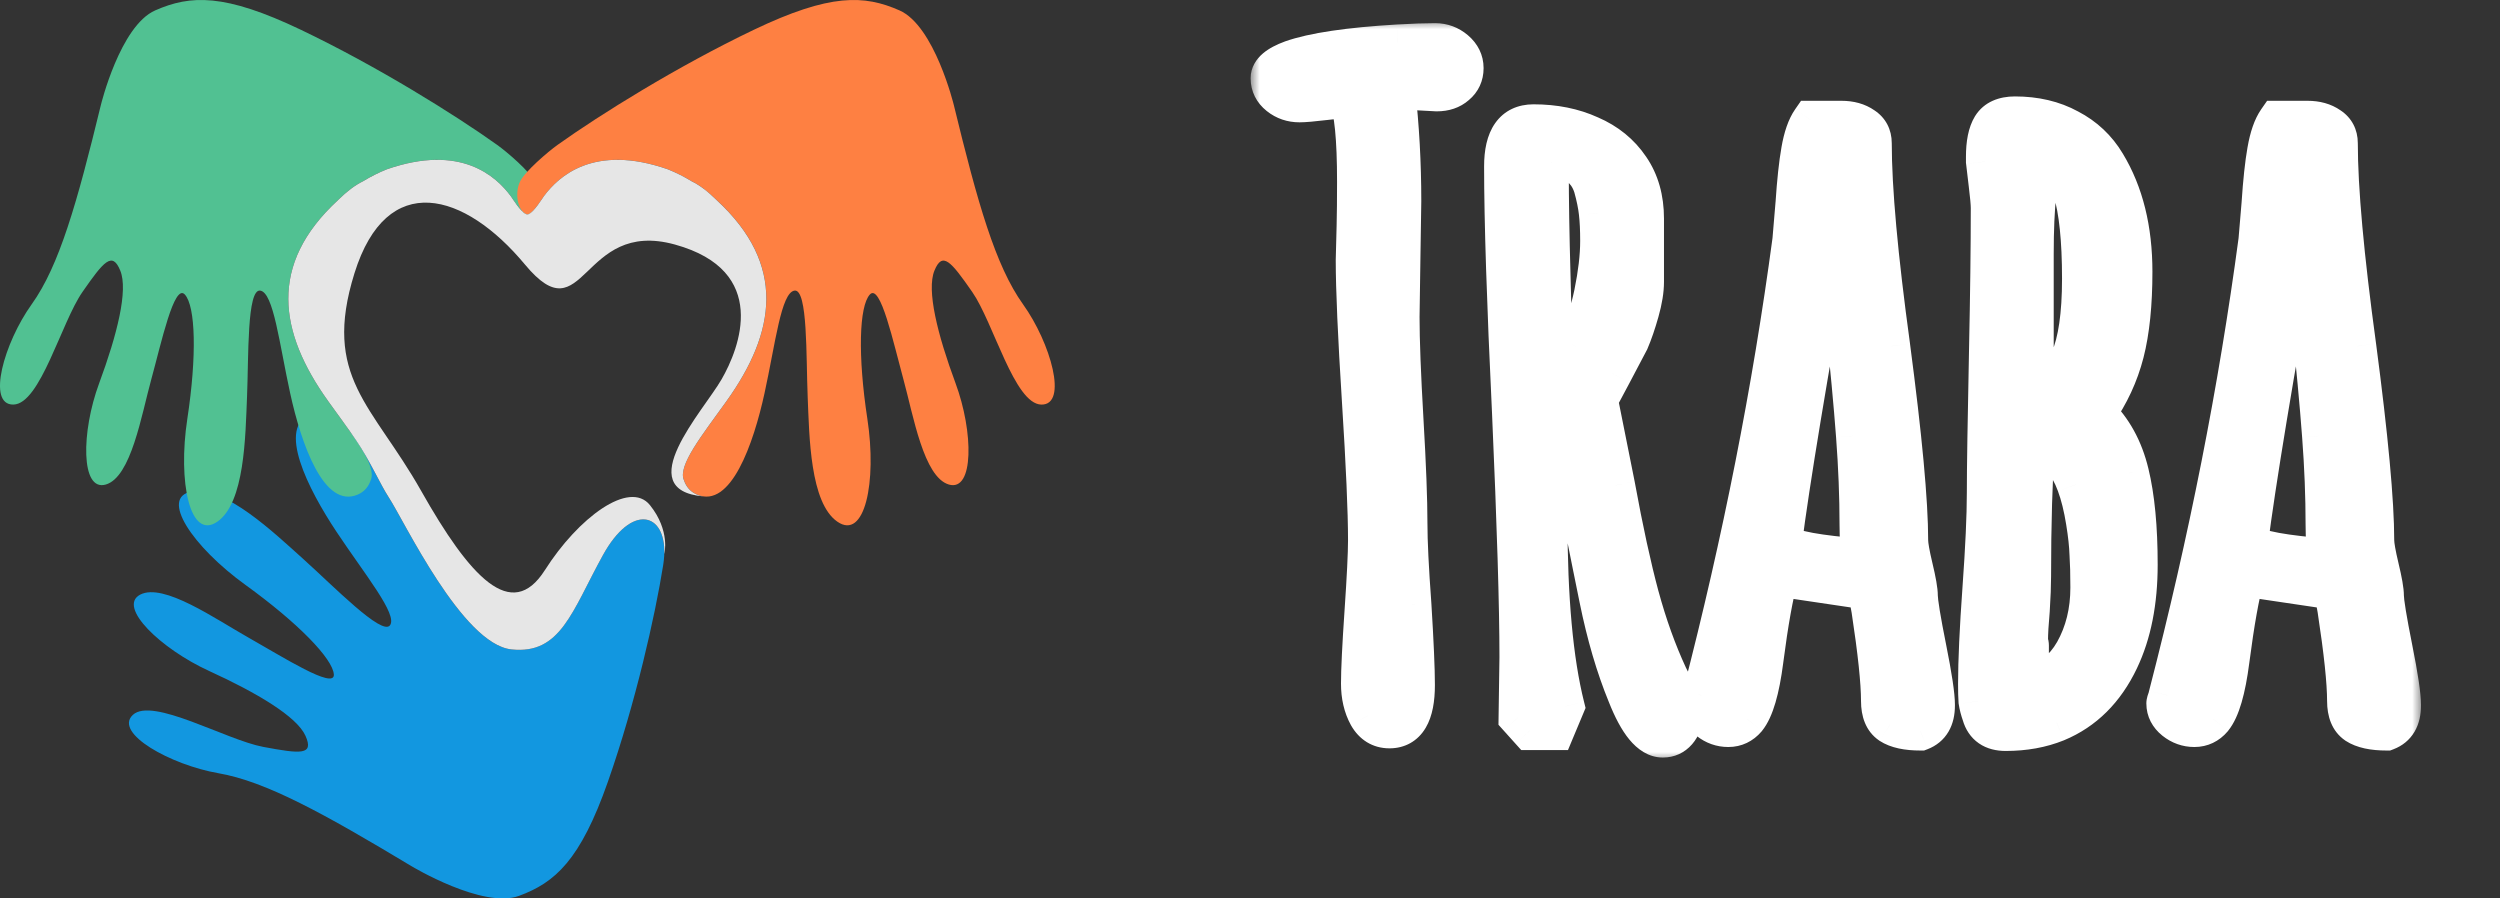
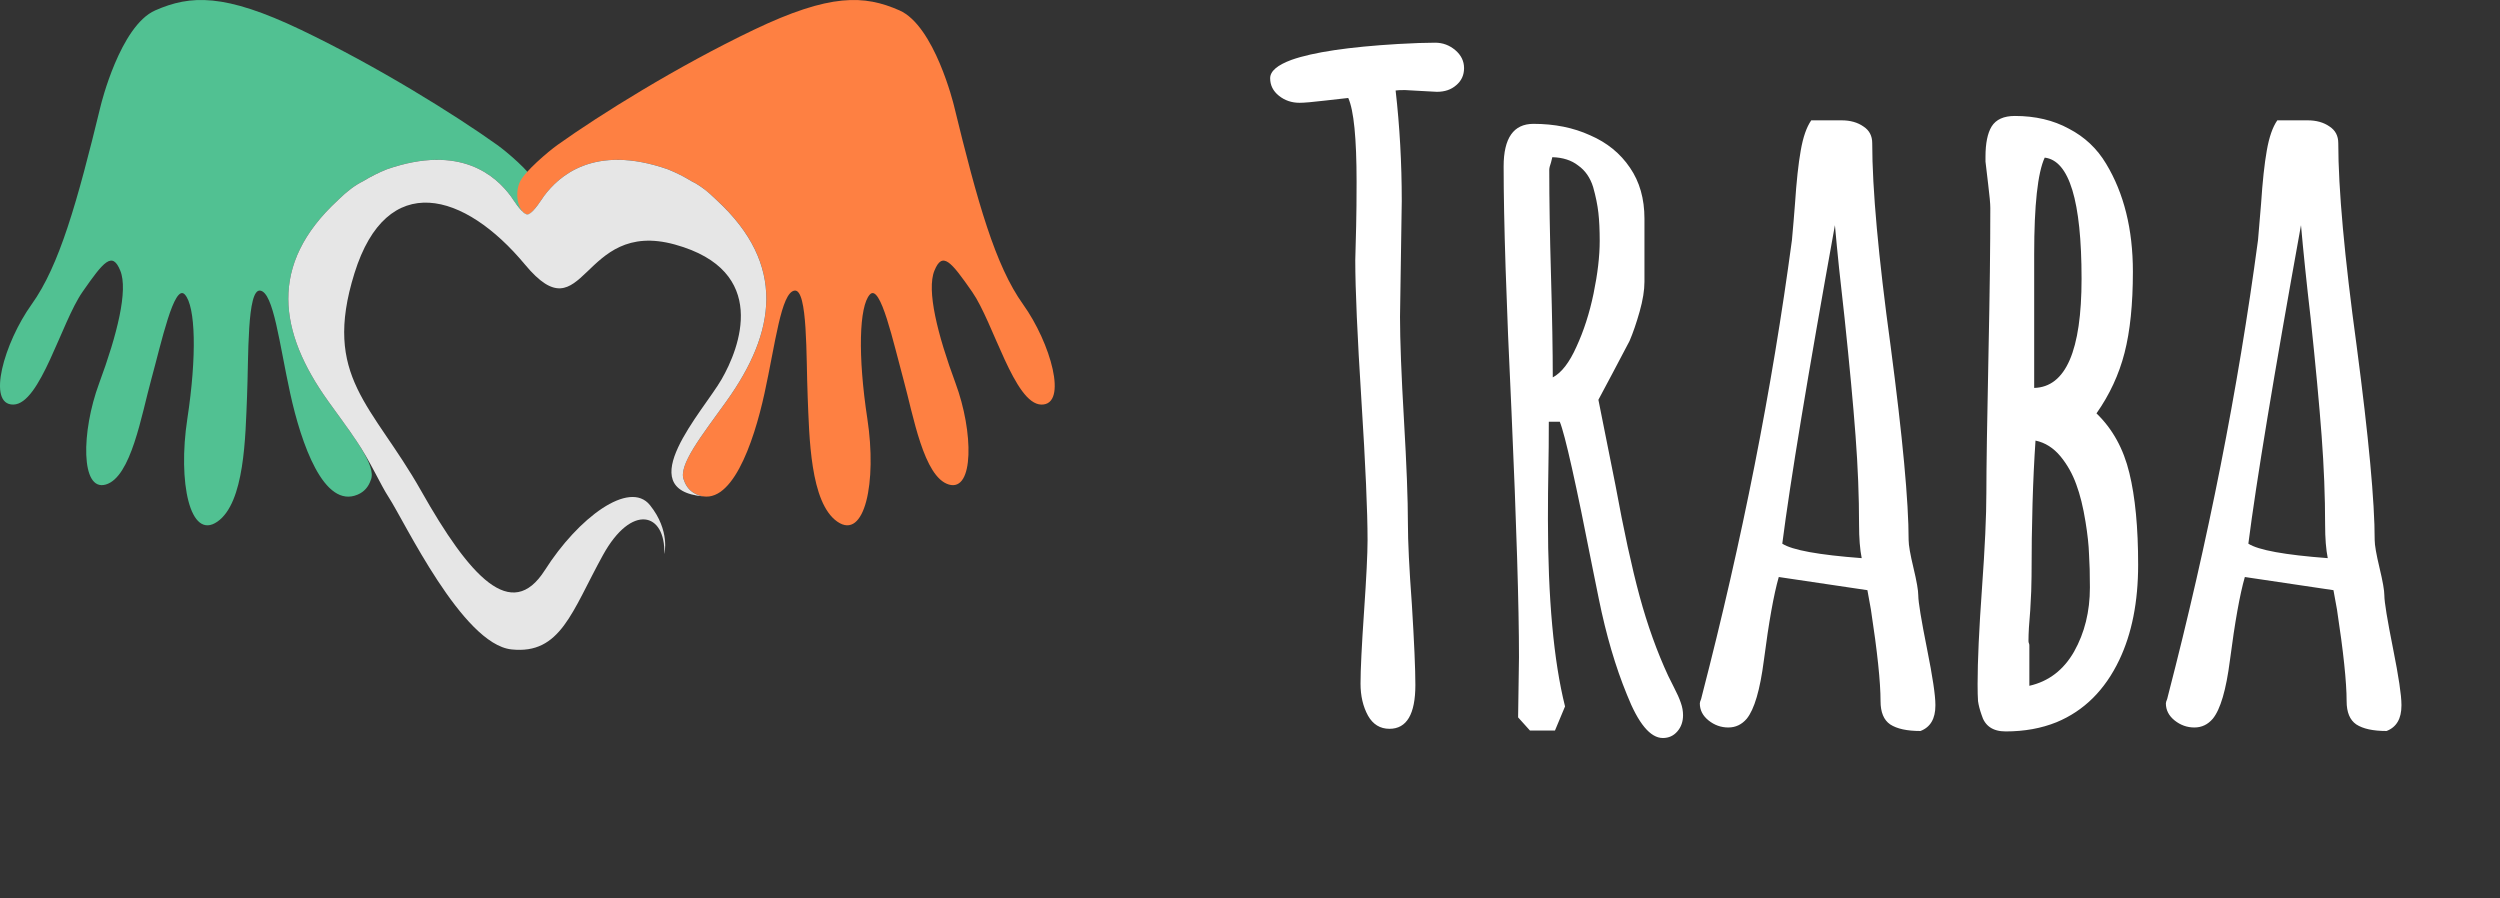
<svg xmlns="http://www.w3.org/2000/svg" width="128" height="46" viewBox="0 0 128 46" fill="none">
  <rect x="0" y="0" width="128" height="46" fill="#333333" stroke="none" />
  <g clip-path="url(#clip0_408_849)">
    <g clip-path="url(#clip1_408_849)">
-       <path fill-rule="evenodd" clip-rule="evenodd" d="M21.081 44.355C21.081 44.355 24.727 46.551 26.574 45.868C28.421 45.186 29.713 44.047 31.126 40.021C32.539 35.994 33.546 31.509 33.956 28.927C34.367 26.344 32.463 25.532 30.869 28.423C29.274 31.315 28.705 33.52 26.185 33.25C23.666 32.98 20.706 26.692 19.902 25.465C19.098 24.237 17.704 20.525 15.927 21.189C14.151 21.854 15.771 25.033 17.234 27.235C18.698 29.437 20.378 31.473 19.966 32.017C19.555 32.561 17.085 30.022 15.548 28.64C14.011 27.258 11.53 24.886 9.834 25.165C8.137 25.444 9.865 27.995 12.566 29.946C15.267 31.898 17.039 33.727 17.093 34.532C17.146 35.337 14.432 33.608 12.732 32.651C11.031 31.694 8.371 29.824 7.179 30.445C5.987 31.067 8.241 33.225 10.697 34.349C13.152 35.472 15.202 36.684 15.643 37.678C16.085 38.673 15.393 38.599 13.484 38.242C11.575 37.886 7.794 35.671 6.8 36.604C5.806 37.537 8.755 39.168 11.184 39.589C13.613 40.009 16.586 41.653 21.08 44.355" fill="#1297E0" />
      <path fill-rule="evenodd" clip-rule="evenodd" d="M5.162 5.387C5.162 5.387 6.147 1.321 7.949 0.531C9.75 -0.26 11.489 -0.346 15.409 1.527C19.328 3.401 23.294 5.877 25.456 7.42C25.948 7.771 27.143 8.789 27.381 9.311C27.633 9.831 27.538 10.735 27.059 10.966C26.801 11.09 26.263 10.193 26.149 10.039L26.14 10.028C25.409 9.05 23.611 7.341 19.807 8.668C19.384 8.837 18.977 9.042 18.59 9.279C18.184 9.477 17.772 9.787 17.316 10.236L17.304 10.248C13.72 13.551 14.28 17.014 16.8 20.536C18.04 22.269 19.312 23.842 18.982 24.585L18.98 24.59C18.867 24.917 18.66 25.173 18.32 25.321C16.581 26.075 15.421 22.711 14.859 20.144C14.297 17.578 14.008 14.981 13.323 14.879C12.639 14.778 12.733 18.277 12.648 20.313C12.564 22.35 12.53 25.738 11.128 26.71C9.726 27.682 9.097 24.687 9.591 21.445C10.085 18.203 10.012 15.687 9.466 15.082C8.92 14.476 8.255 17.57 7.747 19.419C7.238 21.268 6.714 24.425 5.42 24.807C4.126 25.19 4.155 22.11 5.077 19.622C5.998 17.135 6.569 14.865 6.159 13.858C5.75 12.851 5.314 13.379 4.223 14.947C3.132 16.516 2.065 20.688 0.686 20.714C-0.694 20.739 0.208 17.552 1.622 15.58C3.036 13.607 3.944 10.396 5.162 5.387Z" fill="#51C192" />
      <path fill-rule="evenodd" clip-rule="evenodd" d="M48.838 5.387C48.838 5.387 47.852 1.321 46.051 0.531C44.25 -0.26 42.511 -0.346 38.592 1.527C34.673 3.401 30.707 5.877 28.544 7.42C28.054 7.771 26.858 8.789 26.62 9.311C26.368 9.831 26.463 10.735 26.942 10.966C27.2 11.09 27.738 10.193 27.852 10.039L27.861 10.028C28.592 9.05 30.39 7.341 34.194 8.668C34.617 8.837 35.024 9.042 35.411 9.279C35.817 9.477 36.229 9.787 36.686 10.236C36.689 10.24 36.693 10.244 36.697 10.248C40.281 13.55 39.72 17.013 37.201 20.534C35.961 22.268 34.688 23.841 35.018 24.584L35.021 24.589C35.133 24.916 35.341 25.172 35.681 25.319C37.418 26.075 38.579 22.711 39.141 20.144C39.703 17.578 39.992 14.981 40.678 14.879C41.364 14.778 41.268 18.277 41.353 20.313C41.438 22.35 41.471 25.738 42.873 26.71C44.276 27.682 44.904 24.687 44.409 21.445C43.914 18.203 43.988 15.687 44.534 15.082C45.081 14.476 45.746 17.57 46.254 19.419C46.763 21.268 47.287 24.425 48.581 24.808C49.875 25.19 49.846 22.11 48.924 19.622C48.003 17.135 47.432 14.865 47.842 13.858C48.251 12.851 48.687 13.379 49.778 14.948C50.869 16.516 51.937 20.689 53.316 20.715C54.696 20.74 53.794 17.553 52.38 15.581C50.967 13.608 50.056 10.396 48.838 5.387Z" fill="#FE8042" />
      <path fill-rule="evenodd" clip-rule="evenodd" d="M27.896 29.193C26.189 31.881 24.056 29.545 21.561 25.129C19.066 20.713 16.488 19.317 18.148 13.992C19.807 8.668 23.793 9.832 26.878 13.544C29.962 17.256 29.701 11.176 34.559 12.521C39.416 13.865 37.874 17.817 36.938 19.433C36.003 21.049 32.269 25.08 36.007 25.416C35.894 25.399 35.783 25.367 35.679 25.32C35.339 25.173 35.131 24.917 35.019 24.59L35.017 24.585C34.687 23.842 35.959 22.269 37.199 20.535C39.718 17.014 40.279 13.551 36.695 10.249C36.691 10.245 36.688 10.241 36.684 10.237C36.227 9.787 35.814 9.477 35.409 9.28C35.022 9.043 34.615 8.838 34.193 8.669C30.389 7.342 28.591 9.05 27.859 10.029L27.85 10.04C27.754 10.171 27.355 10.831 27.077 10.957C27.071 10.961 27.065 10.964 27.059 10.967C27.04 10.974 27.02 10.978 27 10.978C26.979 10.978 26.959 10.974 26.94 10.967C26.934 10.964 26.928 10.961 26.922 10.957C26.645 10.832 26.246 10.171 26.149 10.04L26.14 10.029C25.409 9.051 23.611 7.342 19.807 8.669C19.384 8.838 18.977 9.043 18.59 9.28C18.184 9.478 17.772 9.788 17.315 10.237L17.304 10.249C13.72 13.551 14.28 17.014 16.8 20.535C17.312 21.252 17.831 21.942 18.239 22.556C18.929 23.565 19.492 24.838 19.904 25.464C20.707 26.692 23.667 32.98 26.187 33.25C28.706 33.52 29.276 31.314 30.87 28.423C32.343 25.753 34.078 26.241 34.013 28.364C34.013 28.364 34.33 27.178 33.28 25.865C32.229 24.552 29.604 26.505 27.897 29.193" fill="#E6E6E6" />
    </g>
    <mask id="path-5-outside-1_408_849" maskUnits="userSpaceOnUse" x="64" y="1" width="60" height="38" fill="black">
      <rect fill="white" x="64" y="1" width="60" height="38" />
      <path d="M71.726 13.236L71.681 16.224C71.681 17.422 71.748 19.181 71.883 21.502C72.018 23.808 72.085 25.575 72.085 26.803C72.085 27.731 72.152 29.109 72.287 30.936C72.407 32.882 72.467 34.26 72.467 35.068C72.467 36.566 72.025 37.315 71.142 37.315C70.662 37.315 70.296 37.09 70.041 36.641C69.787 36.176 69.659 35.63 69.659 35.001C69.659 34.297 69.719 33.069 69.839 31.317C69.959 29.565 70.019 28.345 70.019 27.656C70.019 26.189 69.914 23.8 69.704 20.491C69.495 17.182 69.39 14.794 69.39 13.326L69.435 11.574C69.45 10.96 69.457 10.204 69.457 9.306C69.457 7.075 69.315 5.645 69.03 5.016L67.84 5.15C67.211 5.225 66.777 5.263 66.537 5.263C66.133 5.263 65.781 5.143 65.481 4.903C65.182 4.664 65.032 4.364 65.032 4.005C65.032 3.646 65.399 3.331 66.133 3.062C67.241 2.672 69.053 2.403 71.568 2.253C72.362 2.208 72.998 2.186 73.478 2.186C73.867 2.186 74.211 2.313 74.511 2.567C74.81 2.822 74.96 3.129 74.96 3.488C74.96 3.848 74.825 4.14 74.556 4.364C74.301 4.589 73.972 4.701 73.567 4.701L72.736 4.656L71.928 4.611C71.688 4.611 71.531 4.619 71.456 4.634C71.666 6.476 71.77 8.362 71.77 10.294L71.726 13.236ZM85.88 37.449C85.686 37.674 85.439 37.786 85.139 37.786C84.495 37.786 83.881 37.045 83.297 35.562C82.713 34.14 82.234 32.508 81.86 30.666L81.546 29.116C80.692 24.759 80.13 22.251 79.861 21.592H79.299C79.299 22.49 79.292 23.306 79.277 24.04C79.262 24.774 79.254 25.62 79.254 26.578C79.254 30.636 79.546 33.833 80.13 36.169L79.614 37.404H78.334L77.727 36.73L77.772 33.653C77.772 31.063 77.645 26.878 77.39 21.098C77.121 15.482 76.986 11.29 76.986 8.52C76.986 7.067 77.495 6.341 78.513 6.341C79.591 6.341 80.557 6.535 81.411 6.925C82.279 7.299 82.96 7.853 83.455 8.587C83.949 9.306 84.196 10.174 84.196 11.192V14.427C84.196 14.861 84.114 15.37 83.949 15.954C83.784 16.538 83.612 17.04 83.432 17.459L82.556 19.121L81.838 20.469L82.713 24.849C83.133 27.14 83.544 29.034 83.949 30.531C84.353 32.014 84.84 33.369 85.409 34.597L85.701 35.181C85.865 35.495 85.985 35.765 86.06 35.989C86.135 36.199 86.172 36.408 86.172 36.618C86.172 36.948 86.075 37.225 85.88 37.449ZM81.59 15.033C81.8 14.015 81.905 13.117 81.905 12.338C81.905 11.769 81.882 11.29 81.838 10.9C81.793 10.496 81.703 10.054 81.568 9.575C81.418 9.096 81.164 8.729 80.804 8.475C80.46 8.205 80.018 8.063 79.479 8.048L79.412 8.317C79.352 8.482 79.322 8.609 79.322 8.699C79.322 10.227 79.352 12.038 79.412 14.135C79.472 16.246 79.502 17.976 79.502 19.323C79.951 19.084 80.355 18.56 80.715 17.751C81.089 16.942 81.381 16.037 81.59 15.033ZM96.284 35.899C96.284 34.926 96.12 33.361 95.79 31.205L95.611 30.217L91.073 29.543C90.819 30.426 90.564 31.849 90.31 33.81C90.115 35.323 89.823 36.319 89.434 36.798C89.179 37.097 88.865 37.247 88.49 37.247C88.116 37.247 87.779 37.127 87.48 36.888C87.18 36.648 87.031 36.356 87.031 36.012C87.031 35.967 87.053 35.892 87.098 35.787L87.143 35.607C89.194 27.686 90.729 19.915 91.747 12.293C91.807 11.634 91.86 11.013 91.904 10.429C91.979 9.291 92.077 8.385 92.197 7.711C92.316 7.022 92.496 6.506 92.736 6.161H94.285C94.735 6.161 95.109 6.266 95.408 6.476C95.708 6.67 95.858 6.955 95.858 7.329C95.858 9.665 96.172 13.132 96.801 17.729C97.415 22.385 97.722 25.695 97.722 27.656C97.722 27.911 97.804 28.383 97.969 29.071C98.134 29.76 98.216 30.232 98.216 30.486C98.216 30.816 98.366 31.729 98.665 33.227C98.95 34.649 99.092 35.6 99.092 36.079V36.124C99.092 36.798 98.837 37.232 98.328 37.427C97.639 37.427 97.123 37.315 96.778 37.09C96.449 36.865 96.284 36.468 96.284 35.899ZM91.253 27.836C91.762 28.165 93.117 28.412 95.319 28.577C95.229 28.128 95.184 27.559 95.184 26.87C95.184 25.418 95.124 23.898 95.004 22.311C94.884 20.708 94.697 18.702 94.443 16.291C94.233 14.479 94.068 12.892 93.948 11.529C92.556 19.241 91.657 24.676 91.253 27.836ZM108.777 18.065C108.493 19.174 108.013 20.207 107.34 21.165C108.163 21.959 108.725 22.977 109.024 24.22C109.324 25.448 109.473 27.012 109.473 28.914C109.473 30.816 109.151 32.44 108.508 33.788C107.774 35.33 106.703 36.394 105.296 36.977C104.517 37.292 103.649 37.449 102.69 37.449C102.031 37.449 101.62 37.165 101.455 36.596C101.365 36.341 101.305 36.109 101.275 35.899C101.26 35.69 101.253 35.398 101.253 35.023C101.253 33.84 101.328 32.208 101.477 30.127C101.627 28.046 101.702 26.413 101.702 25.23C101.702 23.988 101.739 21.554 101.814 17.931C101.874 15.056 101.904 12.63 101.904 10.653C101.904 10.429 101.867 10.017 101.792 9.418L101.657 8.272V8.025C101.657 7.337 101.762 6.82 101.971 6.476C102.196 6.116 102.593 5.937 103.162 5.937C104.21 5.937 105.131 6.154 105.925 6.588C106.733 7.007 107.37 7.606 107.834 8.385C108.747 9.897 109.204 11.739 109.204 13.91C109.204 15.572 109.062 16.957 108.777 18.065ZM104.689 8.07C104.33 8.849 104.15 10.496 104.15 13.012V19.862C105.767 19.817 106.576 17.953 106.576 14.27C106.576 10.287 105.947 8.22 104.689 8.07ZM104.218 22.558C104.083 24.534 104.015 26.855 104.015 29.52C104.015 29.955 103.993 30.531 103.948 31.25C103.888 31.909 103.858 32.433 103.858 32.822C103.858 32.867 103.866 32.905 103.881 32.935C103.896 32.965 103.903 33.002 103.903 33.047V35.113C104.891 34.889 105.655 34.305 106.194 33.361C106.733 32.403 107.003 31.31 107.003 30.082C107.003 29.393 106.988 28.824 106.958 28.375C106.943 27.911 106.883 27.357 106.778 26.713C106.658 25.964 106.501 25.328 106.306 24.804C106.112 24.265 105.842 23.785 105.498 23.366C105.138 22.932 104.712 22.662 104.218 22.558ZM120.147 35.899C120.147 34.926 119.982 33.361 119.653 31.205L119.473 30.217L114.936 29.543C114.681 30.426 114.427 31.849 114.172 33.81C113.978 35.323 113.686 36.319 113.296 36.798C113.042 37.097 112.727 37.247 112.353 37.247C111.979 37.247 111.642 37.127 111.342 36.888C111.043 36.648 110.893 36.356 110.893 36.012C110.893 35.967 110.915 35.892 110.96 35.787L111.005 35.607C113.057 27.686 114.592 19.915 115.61 12.293C115.67 11.634 115.722 11.013 115.767 10.429C115.842 9.291 115.939 8.385 116.059 7.711C116.179 7.022 116.358 6.506 116.598 6.161H118.148C118.597 6.161 118.971 6.266 119.271 6.476C119.57 6.67 119.72 6.955 119.72 7.329C119.72 9.665 120.035 13.132 120.663 17.729C121.277 22.385 121.584 25.695 121.584 27.656C121.584 27.911 121.667 28.383 121.831 29.071C121.996 29.76 122.079 30.232 122.079 30.486C122.079 30.816 122.228 31.729 122.528 33.227C122.812 34.649 122.954 35.6 122.954 36.079V36.124C122.954 36.798 122.7 37.232 122.191 37.427C121.502 37.427 120.985 37.315 120.641 37.09C120.312 36.865 120.147 36.468 120.147 35.899ZM115.116 27.836C115.625 28.165 116.98 28.412 119.181 28.577C119.091 28.128 119.046 27.559 119.046 26.87C119.046 25.418 118.986 23.898 118.867 22.311C118.747 20.708 118.56 18.702 118.305 16.291C118.095 14.479 117.931 12.892 117.811 11.529C116.418 19.241 115.52 24.676 115.116 27.836Z" />
    </mask>
    <path d="M71.726 13.236L71.681 16.224C71.681 17.422 71.748 19.181 71.883 21.502C72.018 23.808 72.085 25.575 72.085 26.803C72.085 27.731 72.152 29.109 72.287 30.936C72.407 32.882 72.467 34.26 72.467 35.068C72.467 36.566 72.025 37.315 71.142 37.315C70.662 37.315 70.296 37.09 70.041 36.641C69.787 36.176 69.659 35.63 69.659 35.001C69.659 34.297 69.719 33.069 69.839 31.317C69.959 29.565 70.019 28.345 70.019 27.656C70.019 26.189 69.914 23.8 69.704 20.491C69.495 17.182 69.39 14.794 69.39 13.326L69.435 11.574C69.45 10.96 69.457 10.204 69.457 9.306C69.457 7.075 69.315 5.645 69.03 5.016L67.84 5.15C67.211 5.225 66.777 5.263 66.537 5.263C66.133 5.263 65.781 5.143 65.481 4.903C65.182 4.664 65.032 4.364 65.032 4.005C65.032 3.646 65.399 3.331 66.133 3.062C67.241 2.672 69.053 2.403 71.568 2.253C72.362 2.208 72.998 2.186 73.478 2.186C73.867 2.186 74.211 2.313 74.511 2.567C74.81 2.822 74.96 3.129 74.96 3.488C74.96 3.848 74.825 4.14 74.556 4.364C74.301 4.589 73.972 4.701 73.567 4.701L72.736 4.656L71.928 4.611C71.688 4.611 71.531 4.619 71.456 4.634C71.666 6.476 71.77 8.362 71.77 10.294L71.726 13.236ZM85.88 37.449C85.686 37.674 85.439 37.786 85.139 37.786C84.495 37.786 83.881 37.045 83.297 35.562C82.713 34.14 82.234 32.508 81.86 30.666L81.546 29.116C80.692 24.759 80.13 22.251 79.861 21.592H79.299C79.299 22.49 79.292 23.306 79.277 24.04C79.262 24.774 79.254 25.62 79.254 26.578C79.254 30.636 79.546 33.833 80.13 36.169L79.614 37.404H78.334L77.727 36.73L77.772 33.653C77.772 31.063 77.645 26.878 77.39 21.098C77.121 15.482 76.986 11.29 76.986 8.52C76.986 7.067 77.495 6.341 78.513 6.341C79.591 6.341 80.557 6.535 81.411 6.925C82.279 7.299 82.96 7.853 83.455 8.587C83.949 9.306 84.196 10.174 84.196 11.192V14.427C84.196 14.861 84.114 15.37 83.949 15.954C83.784 16.538 83.612 17.04 83.432 17.459L82.556 19.121L81.838 20.469L82.713 24.849C83.133 27.14 83.544 29.034 83.949 30.531C84.353 32.014 84.84 33.369 85.409 34.597L85.701 35.181C85.865 35.495 85.985 35.765 86.06 35.989C86.135 36.199 86.172 36.408 86.172 36.618C86.172 36.948 86.075 37.225 85.88 37.449ZM81.59 15.033C81.8 14.015 81.905 13.117 81.905 12.338C81.905 11.769 81.882 11.29 81.838 10.9C81.793 10.496 81.703 10.054 81.568 9.575C81.418 9.096 81.164 8.729 80.804 8.475C80.46 8.205 80.018 8.063 79.479 8.048L79.412 8.317C79.352 8.482 79.322 8.609 79.322 8.699C79.322 10.227 79.352 12.038 79.412 14.135C79.472 16.246 79.502 17.976 79.502 19.323C79.951 19.084 80.355 18.56 80.715 17.751C81.089 16.942 81.381 16.037 81.59 15.033ZM96.284 35.899C96.284 34.926 96.12 33.361 95.79 31.205L95.611 30.217L91.073 29.543C90.819 30.426 90.564 31.849 90.31 33.81C90.115 35.323 89.823 36.319 89.434 36.798C89.179 37.097 88.865 37.247 88.49 37.247C88.116 37.247 87.779 37.127 87.48 36.888C87.18 36.648 87.031 36.356 87.031 36.012C87.031 35.967 87.053 35.892 87.098 35.787L87.143 35.607C89.194 27.686 90.729 19.915 91.747 12.293C91.807 11.634 91.86 11.013 91.904 10.429C91.979 9.291 92.077 8.385 92.197 7.711C92.316 7.022 92.496 6.506 92.736 6.161H94.285C94.735 6.161 95.109 6.266 95.408 6.476C95.708 6.67 95.858 6.955 95.858 7.329C95.858 9.665 96.172 13.132 96.801 17.729C97.415 22.385 97.722 25.695 97.722 27.656C97.722 27.911 97.804 28.383 97.969 29.071C98.134 29.76 98.216 30.232 98.216 30.486C98.216 30.816 98.366 31.729 98.665 33.227C98.95 34.649 99.092 35.6 99.092 36.079V36.124C99.092 36.798 98.837 37.232 98.328 37.427C97.639 37.427 97.123 37.315 96.778 37.09C96.449 36.865 96.284 36.468 96.284 35.899ZM91.253 27.836C91.762 28.165 93.117 28.412 95.319 28.577C95.229 28.128 95.184 27.559 95.184 26.87C95.184 25.418 95.124 23.898 95.004 22.311C94.884 20.708 94.697 18.702 94.443 16.291C94.233 14.479 94.068 12.892 93.948 11.529C92.556 19.241 91.657 24.676 91.253 27.836ZM108.777 18.065C108.493 19.174 108.013 20.207 107.34 21.165C108.163 21.959 108.725 22.977 109.024 24.22C109.324 25.448 109.473 27.012 109.473 28.914C109.473 30.816 109.151 32.44 108.508 33.788C107.774 35.33 106.703 36.394 105.296 36.977C104.517 37.292 103.649 37.449 102.69 37.449C102.031 37.449 101.62 37.165 101.455 36.596C101.365 36.341 101.305 36.109 101.275 35.899C101.26 35.69 101.253 35.398 101.253 35.023C101.253 33.84 101.328 32.208 101.477 30.127C101.627 28.046 101.702 26.413 101.702 25.23C101.702 23.988 101.739 21.554 101.814 17.931C101.874 15.056 101.904 12.63 101.904 10.653C101.904 10.429 101.867 10.017 101.792 9.418L101.657 8.272V8.025C101.657 7.337 101.762 6.82 101.971 6.476C102.196 6.116 102.593 5.937 103.162 5.937C104.21 5.937 105.131 6.154 105.925 6.588C106.733 7.007 107.37 7.606 107.834 8.385C108.747 9.897 109.204 11.739 109.204 13.91C109.204 15.572 109.062 16.957 108.777 18.065ZM104.689 8.07C104.33 8.849 104.15 10.496 104.15 13.012V19.862C105.767 19.817 106.576 17.953 106.576 14.27C106.576 10.287 105.947 8.22 104.689 8.07ZM104.218 22.558C104.083 24.534 104.015 26.855 104.015 29.52C104.015 29.955 103.993 30.531 103.948 31.25C103.888 31.909 103.858 32.433 103.858 32.822C103.858 32.867 103.866 32.905 103.881 32.935C103.896 32.965 103.903 33.002 103.903 33.047V35.113C104.891 34.889 105.655 34.305 106.194 33.361C106.733 32.403 107.003 31.31 107.003 30.082C107.003 29.393 106.988 28.824 106.958 28.375C106.943 27.911 106.883 27.357 106.778 26.713C106.658 25.964 106.501 25.328 106.306 24.804C106.112 24.265 105.842 23.785 105.498 23.366C105.138 22.932 104.712 22.662 104.218 22.558ZM120.147 35.899C120.147 34.926 119.982 33.361 119.653 31.205L119.473 30.217L114.936 29.543C114.681 30.426 114.427 31.849 114.172 33.81C113.978 35.323 113.686 36.319 113.296 36.798C113.042 37.097 112.727 37.247 112.353 37.247C111.979 37.247 111.642 37.127 111.342 36.888C111.043 36.648 110.893 36.356 110.893 36.012C110.893 35.967 110.915 35.892 110.96 35.787L111.005 35.607C113.057 27.686 114.592 19.915 115.61 12.293C115.67 11.634 115.722 11.013 115.767 10.429C115.842 9.291 115.939 8.385 116.059 7.711C116.179 7.022 116.358 6.506 116.598 6.161H118.148C118.597 6.161 118.971 6.266 119.271 6.476C119.57 6.67 119.72 6.955 119.72 7.329C119.72 9.665 120.035 13.132 120.663 17.729C121.277 22.385 121.584 25.695 121.584 27.656C121.584 27.911 121.667 28.383 121.831 29.071C121.996 29.76 122.079 30.232 122.079 30.486C122.079 30.816 122.228 31.729 122.528 33.227C122.812 34.649 122.954 35.6 122.954 36.079V36.124C122.954 36.798 122.7 37.232 122.191 37.427C121.502 37.427 120.985 37.315 120.641 37.09C120.312 36.865 120.147 36.468 120.147 35.899ZM115.116 27.836C115.625 28.165 116.98 28.412 119.181 28.577C119.091 28.128 119.046 27.559 119.046 26.87C119.046 25.418 118.986 23.898 118.867 22.311C118.747 20.708 118.56 18.702 118.305 16.291C118.095 14.479 117.931 12.892 117.811 11.529C116.418 19.241 115.52 24.676 115.116 27.836Z" fill="white" />
-     <path d="M71.726 13.236L70.726 13.221L70.726 13.221L71.726 13.236ZM71.681 16.224L70.681 16.209L70.681 16.216V16.224H71.681ZM71.883 21.502L70.885 21.56L70.885 21.56L71.883 21.502ZM72.287 30.936L73.285 30.874L73.284 30.862L72.287 30.936ZM70.041 36.641L69.164 37.121L69.171 37.134L70.041 36.641ZM69.39 13.326L68.39 13.3L68.39 13.313V13.326H69.39ZM69.435 11.574L70.434 11.6L70.434 11.599L69.435 11.574ZM69.03 5.016L69.941 4.603L69.641 3.94L68.918 4.022L69.03 5.016ZM67.84 5.15L67.727 4.157L67.722 4.157L67.84 5.15ZM66.133 3.062L65.801 2.118L65.795 2.12L65.788 2.123L66.133 3.062ZM71.568 2.253L71.512 1.255L71.509 1.255L71.568 2.253ZM74.556 4.364L73.915 3.596L73.905 3.605L73.894 3.614L74.556 4.364ZM73.567 4.701L73.513 5.7L73.54 5.701H73.567V4.701ZM72.736 4.656L72.681 5.655L72.682 5.655L72.736 4.656ZM71.928 4.611L71.983 3.613L71.956 3.611H71.928V4.611ZM71.456 4.634L71.26 3.653L70.359 3.833L70.463 4.747L71.456 4.634ZM71.77 10.294L72.77 10.309L72.77 10.302V10.294H71.77ZM70.726 13.221L70.681 16.209L72.681 16.239L72.725 13.251L70.726 13.221ZM70.681 16.224C70.681 17.451 70.749 19.234 70.885 21.56L72.881 21.444C72.747 19.128 72.681 17.392 72.681 16.224H70.681ZM70.885 21.56C71.019 23.861 71.085 25.604 71.085 26.803H73.085C73.085 25.545 73.016 23.755 72.881 21.444L70.885 21.56ZM71.085 26.803C71.085 27.769 71.155 29.177 71.29 31.009L73.284 30.862C73.15 29.041 73.085 27.693 73.085 26.803H71.085ZM71.289 30.997C71.409 32.944 71.467 34.294 71.467 35.068H73.467C73.467 34.226 73.405 32.821 73.285 30.874L71.289 30.997ZM71.467 35.068C71.467 35.751 71.36 36.099 71.274 36.245C71.24 36.303 71.222 36.308 71.23 36.303C71.237 36.299 71.218 36.315 71.142 36.315V38.315C71.93 38.315 72.593 37.946 72.997 37.261C73.353 36.658 73.467 35.883 73.467 35.068H71.467ZM71.142 36.315C71.065 36.315 71.038 36.298 71.029 36.293C71.017 36.285 70.971 36.254 70.911 36.148L69.171 37.134C69.586 37.866 70.269 38.315 71.142 38.315V36.315ZM70.918 36.16C70.758 35.868 70.659 35.493 70.659 35.001H68.659C68.659 35.766 68.815 36.484 69.164 37.121L70.918 36.16ZM70.659 35.001C70.659 34.335 70.717 33.138 70.837 31.386L68.841 31.249C68.722 33 68.659 34.259 68.659 35.001H70.659ZM70.837 31.386C70.956 29.635 71.019 28.383 71.019 27.656H69.019C69.019 28.307 68.961 29.496 68.841 31.249L70.837 31.386ZM71.019 27.656C71.019 26.155 70.912 23.739 70.702 20.428L68.706 20.554C68.916 23.862 69.019 26.223 69.019 27.656H71.019ZM70.702 20.428C70.493 17.12 70.39 14.759 70.39 13.326H68.39C68.39 14.828 68.496 17.244 68.706 20.554L70.702 20.428ZM70.389 13.352L70.434 11.6L68.435 11.549L68.39 13.3L70.389 13.352ZM70.434 11.599C70.45 10.974 70.457 10.209 70.457 9.306H68.457C68.457 10.199 68.45 10.947 68.435 11.55L70.434 11.599ZM70.457 9.306C70.457 8.173 70.421 7.221 70.345 6.461C70.273 5.729 70.155 5.075 69.941 4.603L68.119 5.428C68.19 5.585 68.286 5.961 68.355 6.659C68.422 7.328 68.457 8.207 68.457 9.306H70.457ZM68.918 4.022L67.727 4.157L67.952 6.144L69.143 6.009L68.918 4.022ZM67.722 4.157C67.088 4.233 66.71 4.263 66.537 4.263V6.263C66.844 6.263 67.333 6.218 67.958 6.143L67.722 4.157ZM66.537 4.263C66.347 4.263 66.218 4.212 66.106 4.122L64.857 5.684C65.344 6.074 65.919 6.263 66.537 6.263V4.263ZM66.106 4.122C66.053 4.08 66.04 4.055 66.039 4.052C66.038 4.049 66.037 4.046 66.035 4.042C66.034 4.036 66.032 4.025 66.032 4.005H64.032C64.032 4.691 64.338 5.269 64.857 5.684L66.106 4.122ZM66.032 4.005C66.032 4.093 66.008 4.17 65.979 4.222C65.954 4.268 65.936 4.278 65.958 4.259C65.981 4.24 66.03 4.203 66.12 4.155C66.209 4.108 66.326 4.056 66.478 4L65.788 2.123C65.37 2.277 64.969 2.472 64.657 2.74C64.332 3.018 64.032 3.442 64.032 4.005H66.032ZM66.464 4.005C67.432 3.665 69.124 3.4 71.628 3.251L71.509 1.255C68.981 1.405 67.05 1.679 65.801 2.118L66.464 4.005ZM71.625 3.251C72.41 3.207 73.025 3.186 73.478 3.186V1.186C72.971 1.186 72.314 1.209 71.512 1.255L71.625 3.251ZM73.478 3.186C73.627 3.186 73.743 3.227 73.863 3.329L75.158 1.805C74.68 1.399 74.107 1.186 73.478 1.186V3.186ZM73.863 3.329C73.924 3.381 73.943 3.415 73.949 3.427C73.954 3.437 73.96 3.452 73.96 3.488H75.96C75.96 2.806 75.658 2.23 75.158 1.805L73.863 3.329ZM73.96 3.488C73.96 3.515 73.957 3.533 73.955 3.543C73.954 3.552 73.952 3.556 73.951 3.558C73.95 3.559 73.949 3.562 73.945 3.567C73.941 3.572 73.932 3.582 73.915 3.596L75.196 5.132C75.7 4.713 75.96 4.136 75.96 3.488H73.96ZM73.894 3.614C73.856 3.648 73.777 3.701 73.567 3.701V5.701C74.166 5.701 74.746 5.53 75.217 5.114L73.894 3.614ZM73.621 3.703L72.79 3.658L72.682 5.655L73.513 5.7L73.621 3.703ZM72.792 3.658L71.983 3.613L71.872 5.61L72.681 5.655L72.792 3.658ZM71.928 3.611C71.708 3.611 71.449 3.615 71.26 3.653L71.652 5.614C71.626 5.62 71.613 5.62 71.624 5.619C71.632 5.619 71.65 5.617 71.678 5.616C71.735 5.613 71.817 5.611 71.928 5.611V3.611ZM70.463 4.747C70.668 6.55 70.77 8.399 70.77 10.294H72.77C72.77 8.326 72.664 6.402 72.45 4.521L70.463 4.747ZM70.771 10.279L70.726 13.221L72.725 13.252L72.77 10.309L70.771 10.279ZM83.297 35.562L84.228 35.196L84.225 35.189L84.222 35.183L83.297 35.562ZM81.86 30.666L80.88 30.865L80.88 30.865L81.86 30.666ZM81.546 29.116L80.564 29.308L80.566 29.315L81.546 29.116ZM79.861 21.592L80.787 21.213L80.532 20.592H79.861V21.592ZM79.299 21.592V20.592H78.299V21.592H79.299ZM80.13 36.169L81.053 36.555L81.181 36.248L81.101 35.926L80.13 36.169ZM79.614 37.404V38.404H80.28L80.536 37.79L79.614 37.404ZM78.334 37.404L77.59 38.073L77.888 38.404H78.334V37.404ZM77.727 36.73L76.727 36.716L76.722 37.108L76.984 37.399L77.727 36.73ZM77.772 33.653L78.772 33.668L78.772 33.661V33.653H77.772ZM77.39 21.098L78.389 21.054L78.389 21.05L77.39 21.098ZM81.411 6.925L80.996 7.835L81.005 7.839L81.015 7.843L81.411 6.925ZM83.455 8.587L82.625 9.146L82.631 9.153L83.455 8.587ZM83.432 17.459L84.317 17.925L84.336 17.89L84.351 17.853L83.432 17.459ZM82.556 19.121L83.439 19.592L83.441 19.587L82.556 19.121ZM81.838 20.469L80.955 19.998L80.787 20.314L80.857 20.665L81.838 20.469ZM82.713 24.849L83.697 24.669L83.696 24.661L83.694 24.652L82.713 24.849ZM83.949 30.531L82.983 30.792L82.984 30.794L83.949 30.531ZM85.409 34.597L84.501 35.017L84.508 35.031L84.514 35.044L85.409 34.597ZM85.701 35.181L84.806 35.628L84.811 35.636L84.815 35.645L85.701 35.181ZM86.06 35.989L85.112 36.306L85.115 36.316L85.118 36.326L86.06 35.989ZM81.59 15.033L82.569 15.238L82.57 15.235L81.59 15.033ZM81.838 10.9L80.844 11.011L80.844 11.015L81.838 10.9ZM81.568 9.575L82.531 9.304L82.527 9.291L82.522 9.277L81.568 9.575ZM80.804 8.475L80.188 9.262L80.207 9.277L80.226 9.291L80.804 8.475ZM79.479 8.048L79.507 7.048L78.704 7.026L78.509 7.805L79.479 8.048ZM79.412 8.317L80.352 8.659L80.369 8.61L80.382 8.56L79.412 8.317ZM79.412 14.135L80.411 14.106L80.411 14.106L79.412 14.135ZM79.502 19.323H78.502V20.99L79.972 20.206L79.502 19.323ZM80.715 17.751L79.807 17.331L79.804 17.338L79.801 17.345L80.715 17.751ZM85.125 36.794C85.118 36.802 85.115 36.804 85.118 36.801C85.121 36.799 85.127 36.795 85.135 36.791C85.144 36.788 85.15 36.786 85.153 36.785C85.155 36.785 85.151 36.786 85.139 36.786V38.786C85.726 38.786 86.25 38.55 86.636 38.104L85.125 36.794ZM85.139 36.786C85.238 36.786 85.179 36.849 84.966 36.592C84.756 36.339 84.503 35.894 84.228 35.196L82.367 35.929C82.676 36.713 83.022 37.38 83.426 37.868C83.827 38.352 84.396 38.786 85.139 38.786V36.786ZM84.222 35.183C83.667 33.83 83.204 32.26 82.84 30.467L80.88 30.865C81.264 32.756 81.76 34.45 82.372 35.942L84.222 35.183ZM82.84 30.467L82.525 28.917L80.566 29.315L80.88 30.865L82.84 30.467ZM82.527 28.924C82.099 26.742 81.744 25.015 81.46 23.749C81.185 22.52 80.96 21.637 80.787 21.213L78.935 21.97C79.032 22.206 79.222 22.906 79.508 24.186C79.786 25.427 80.138 27.133 80.564 29.308L82.527 28.924ZM79.861 20.592H79.299V22.592H79.861V20.592ZM78.299 21.592C78.299 22.485 78.292 23.294 78.277 24.02L80.277 24.06C80.292 23.319 80.299 22.496 80.299 21.592H78.299ZM78.277 24.02C78.262 24.762 78.254 25.615 78.254 26.578H80.254C80.254 25.625 80.262 24.786 80.277 24.06L78.277 24.02ZM78.254 26.578C78.254 30.67 78.548 33.961 79.16 36.411L81.101 35.926C80.545 33.706 80.254 30.602 80.254 26.578H78.254ZM79.208 35.783L78.691 37.019L80.536 37.79L81.053 36.555L79.208 35.783ZM79.614 36.404H78.334V38.404H79.614V36.404ZM79.077 36.735L78.47 36.062L76.984 37.399L77.59 38.073L79.077 36.735ZM78.727 36.745L78.772 33.668L76.772 33.639L76.727 36.716L78.727 36.745ZM78.772 33.653C78.772 31.039 78.644 26.835 78.389 21.054L76.391 21.142C76.646 26.92 76.772 31.087 76.772 33.653H78.772ZM78.389 21.05C78.12 15.438 77.986 11.265 77.986 8.52H75.986C75.986 11.315 76.122 15.527 76.391 21.146L78.389 21.05ZM77.986 8.52C77.986 7.88 78.104 7.578 78.187 7.46C78.22 7.412 78.247 7.393 78.275 7.38C78.307 7.365 78.377 7.341 78.513 7.341V5.341C77.734 5.341 77.02 5.639 76.549 6.311C76.123 6.919 75.986 7.707 75.986 8.52H77.986ZM78.513 7.341C79.469 7.341 80.291 7.513 80.996 7.835L81.826 6.015C80.824 5.558 79.713 5.341 78.513 5.341V7.341ZM81.015 7.843C81.72 8.147 82.246 8.582 82.625 9.146L84.284 8.028C83.675 7.124 82.838 6.451 81.807 6.006L81.015 7.843ZM82.631 9.153C82.992 9.679 83.196 10.342 83.196 11.192H85.196C85.196 10.007 84.906 8.932 84.279 8.02L82.631 9.153ZM83.196 11.192V14.427H85.196V11.192H83.196ZM83.196 14.427C83.196 14.741 83.135 15.155 82.986 15.683L84.911 16.226C85.092 15.585 85.196 14.981 85.196 14.427H83.196ZM82.986 15.683C82.83 16.238 82.671 16.696 82.513 17.065L84.351 17.853C84.553 17.383 84.738 16.839 84.911 16.226L82.986 15.683ZM82.548 16.993L81.672 18.655L83.441 19.587L84.317 17.925L82.548 16.993ZM81.674 18.651L80.955 19.998L82.72 20.939L83.439 19.592L81.674 18.651ZM80.857 20.665L81.733 25.045L83.694 24.652L82.818 20.273L80.857 20.665ZM81.73 25.029C82.152 27.335 82.569 29.258 82.983 30.792L84.914 30.271C84.52 28.809 84.114 26.945 83.697 24.669L81.73 25.029ZM82.984 30.794C83.401 32.324 83.906 33.732 84.501 35.017L86.316 34.176C85.773 33.005 85.305 31.704 84.914 30.268L82.984 30.794ZM84.514 35.044L84.806 35.628L86.595 34.733L86.303 34.15L84.514 35.044ZM84.815 35.645C84.966 35.933 85.06 36.15 85.112 36.306L87.009 35.673C86.911 35.379 86.765 35.058 86.587 34.717L84.815 35.645ZM85.118 36.326C85.157 36.434 85.172 36.53 85.172 36.618H87.172C87.172 36.287 87.113 35.964 87.002 35.653L85.118 36.326ZM85.172 36.618C85.172 36.735 85.144 36.772 85.125 36.794L86.636 38.104C87.006 37.678 87.172 37.16 87.172 36.618H85.172ZM82.57 15.235C82.789 14.171 82.905 13.203 82.905 12.338H80.905C80.905 13.031 80.811 13.859 80.611 14.832L82.57 15.235ZM82.905 12.338C82.905 11.746 82.882 11.226 82.831 10.786L80.844 11.015C80.883 11.354 80.905 11.792 80.905 12.338H82.905ZM82.831 10.79C82.779 10.321 82.677 9.825 82.531 9.304L80.605 9.846C80.728 10.284 80.806 10.671 80.844 11.011L82.831 10.79ZM82.522 9.277C82.317 8.619 81.945 8.057 81.382 7.659L80.226 9.291C80.382 9.401 80.519 9.573 80.614 9.873L82.522 9.277ZM81.421 7.687C80.872 7.258 80.209 7.068 79.507 7.048L79.451 9.047C79.827 9.058 80.048 9.153 80.188 9.262L81.421 7.687ZM78.509 7.805L78.442 8.075L80.382 8.56L80.449 8.29L78.509 7.805ZM78.472 7.976C78.403 8.166 78.322 8.428 78.322 8.699H80.322C80.322 8.731 80.319 8.753 80.318 8.761C80.317 8.771 80.316 8.772 80.318 8.765C80.319 8.759 80.323 8.746 80.328 8.728C80.334 8.71 80.341 8.687 80.352 8.659L78.472 7.976ZM78.322 8.699C78.322 10.239 78.352 12.061 78.412 14.163L80.411 14.106C80.352 12.016 80.322 10.214 80.322 8.699H78.322ZM78.412 14.163C78.472 16.27 78.502 17.989 78.502 19.323H80.502C80.502 17.962 80.471 16.223 80.411 14.106L78.412 14.163ZM79.972 20.206C80.718 19.808 81.238 19.035 81.628 18.157L79.801 17.345C79.472 18.085 79.184 18.359 79.031 18.441L79.972 20.206ZM81.622 18.171C82.032 17.284 82.346 16.305 82.569 15.238L80.612 14.829C80.415 15.768 80.145 16.601 79.807 17.331L81.622 18.171ZM95.79 31.205L96.779 31.054L96.777 31.04L96.774 31.026L95.79 31.205ZM95.611 30.217L96.594 30.038L96.466 29.333L95.757 29.228L95.611 30.217ZM91.073 29.543L91.22 28.554L90.355 28.425L90.112 29.266L91.073 29.543ZM90.31 33.81L89.318 33.682L89.318 33.683L90.31 33.81ZM89.434 36.798L90.196 37.446L90.203 37.437L90.21 37.428L89.434 36.798ZM87.098 35.787L88.017 36.181L88.049 36.107L88.068 36.03L87.098 35.787ZM87.143 35.607L86.175 35.357L86.173 35.365L87.143 35.607ZM91.747 12.293L92.739 12.425L92.741 12.405L92.743 12.383L91.747 12.293ZM91.904 10.429L92.902 10.505L92.902 10.494L91.904 10.429ZM92.197 7.711L93.181 7.886L93.182 7.882L92.197 7.711ZM92.736 6.161V5.161H92.213L91.915 5.59L92.736 6.161ZM95.408 6.476L94.835 7.295L94.849 7.305L94.863 7.314L95.408 6.476ZM96.801 17.729L97.792 17.598L97.792 17.593L96.801 17.729ZM98.665 33.227L99.646 33.03L98.665 33.227ZM98.328 37.427V38.427H98.513L98.686 38.361L98.328 37.427ZM96.778 37.09L96.215 37.916L96.224 37.922L96.232 37.928L96.778 37.09ZM91.253 27.836L90.261 27.709L90.181 28.334L90.71 28.675L91.253 27.836ZM95.319 28.577L95.244 29.574L96.558 29.673L96.299 28.381L95.319 28.577ZM95.004 22.311L94.007 22.385L94.007 22.386L95.004 22.311ZM94.443 16.291L95.437 16.186L95.436 16.176L94.443 16.291ZM93.948 11.529L94.945 11.442L92.964 11.352L93.948 11.529ZM97.284 35.899C97.284 34.844 97.109 33.215 96.779 31.054L94.802 31.356C95.13 33.508 95.284 35.008 95.284 35.899H97.284ZM96.774 31.026L96.594 30.038L94.627 30.396L94.806 31.384L96.774 31.026ZM95.757 29.228L91.22 28.554L90.927 30.532L95.464 31.206L95.757 29.228ZM90.112 29.266C89.836 30.227 89.573 31.714 89.318 33.682L91.301 33.939C91.555 31.984 91.802 30.626 92.034 29.82L90.112 29.266ZM89.318 33.683C89.225 34.409 89.111 34.98 88.985 35.41C88.855 35.856 88.73 36.078 88.658 36.167L90.21 37.428C90.526 37.039 90.743 36.523 90.904 35.973C91.07 35.407 91.2 34.725 91.302 33.938L89.318 33.683ZM88.672 36.15C88.596 36.239 88.555 36.247 88.49 36.247V38.247C89.174 38.247 89.762 37.956 90.196 37.446L88.672 36.15ZM88.49 36.247C88.349 36.247 88.231 36.208 88.104 36.107L86.855 37.669C87.327 38.046 87.883 38.247 88.49 38.247V36.247ZM88.104 36.107C88.046 36.06 88.033 36.034 88.033 36.033C88.032 36.032 88.032 36.032 88.032 36.031C88.032 36.031 88.031 36.025 88.031 36.012H86.031C86.031 36.697 86.349 37.264 86.855 37.669L88.104 36.107ZM88.031 36.012C88.031 36.08 88.022 36.131 88.018 36.157C88.012 36.185 88.007 36.203 88.005 36.209C88.002 36.22 88.003 36.213 88.017 36.181L86.179 35.393C86.138 35.487 86.031 35.737 86.031 36.012H88.031ZM88.068 36.03L88.113 35.85L86.173 35.365L86.128 35.545L88.068 36.03ZM88.111 35.858C90.172 27.9 91.715 20.089 92.739 12.425L90.756 12.161C89.743 19.74 88.217 27.472 86.175 35.357L88.111 35.858ZM92.743 12.383C92.803 11.721 92.856 11.095 92.901 10.505L90.907 10.352C90.863 10.931 90.811 11.548 90.751 12.202L92.743 12.383ZM92.902 10.494C92.976 9.372 93.07 8.508 93.181 7.886L91.212 7.536C91.083 8.262 90.983 9.209 90.907 10.363L92.902 10.494ZM93.182 7.882C93.291 7.254 93.438 6.903 93.556 6.732L91.915 5.59C91.554 6.108 91.341 6.791 91.211 7.54L93.182 7.882ZM92.736 7.161H94.285V5.161H92.736V7.161ZM94.285 7.161C94.577 7.161 94.739 7.227 94.835 7.295L95.982 5.656C95.479 5.304 94.892 5.161 94.285 5.161V7.161ZM94.863 7.314C94.877 7.323 94.879 7.326 94.875 7.322C94.874 7.321 94.871 7.318 94.868 7.314C94.865 7.31 94.863 7.305 94.86 7.301C94.858 7.296 94.856 7.292 94.855 7.289C94.854 7.287 94.854 7.286 94.854 7.287C94.855 7.289 94.858 7.302 94.858 7.329H96.858C96.858 6.636 96.553 6.027 95.953 5.637L94.863 7.314ZM94.858 7.329C94.858 9.735 95.18 13.257 95.81 17.864L97.792 17.593C97.164 13.006 96.858 9.595 96.858 7.329H94.858ZM95.81 17.859C96.423 22.516 96.722 25.767 96.722 27.656H98.722C98.722 25.622 98.406 22.255 97.792 17.598L95.81 17.859ZM96.722 27.656C96.722 28.046 96.835 28.628 96.996 29.304L98.942 28.839C98.774 28.137 98.722 27.776 98.722 27.656H96.722ZM96.996 29.304C97.164 30.006 97.216 30.367 97.216 30.486H99.216C99.216 30.096 99.103 29.514 98.942 28.839L96.996 29.304ZM97.216 30.486C97.216 30.745 97.268 31.133 97.341 31.58C97.419 32.053 97.534 32.669 97.685 33.423L99.646 33.03C99.497 32.287 99.387 31.697 99.315 31.257C99.239 30.79 99.216 30.557 99.216 30.486H97.216ZM97.685 33.423C97.973 34.862 98.092 35.716 98.092 36.079H100.092C100.092 35.484 99.927 34.436 99.646 33.03L97.685 33.423ZM98.092 36.079V36.124H100.092V36.079H98.092ZM98.092 36.124C98.092 36.341 98.05 36.429 98.038 36.449C98.033 36.458 98.03 36.461 98.027 36.464C98.023 36.467 98.008 36.479 97.971 36.493L98.686 38.361C99.133 38.19 99.512 37.891 99.764 37.461C100.006 37.047 100.092 36.581 100.092 36.124H98.092ZM98.328 36.427C97.716 36.427 97.43 36.321 97.325 36.252L96.232 37.928C96.815 38.308 97.563 38.427 98.328 38.427V36.427ZM97.342 36.264C97.341 36.263 97.342 36.264 97.343 36.265C97.344 36.265 97.344 36.266 97.344 36.266C97.345 36.267 97.345 36.267 97.345 36.267C97.345 36.267 97.345 36.266 97.344 36.266C97.344 36.265 97.343 36.263 97.342 36.261C97.339 36.258 97.336 36.251 97.332 36.24C97.313 36.196 97.284 36.093 97.284 35.899H95.284C95.284 36.647 95.507 37.433 96.215 37.916L97.342 36.264ZM90.71 28.675C91.146 28.958 91.788 29.127 92.472 29.252C93.198 29.384 94.126 29.491 95.244 29.574L95.393 27.58C94.309 27.499 93.459 27.399 92.831 27.285C92.159 27.162 91.869 27.044 91.796 26.996L90.71 28.675ZM96.299 28.381C96.227 28.02 96.184 27.522 96.184 26.87H94.184C94.184 27.595 94.231 28.236 94.338 28.773L96.299 28.381ZM96.184 26.87C96.184 25.39 96.123 23.845 96.001 22.235L94.007 22.386C94.125 23.95 94.184 25.445 94.184 26.87H96.184ZM96.001 22.236C95.88 20.62 95.692 18.602 95.437 16.186L93.448 16.396C93.702 18.801 93.888 20.797 94.007 22.385L96.001 22.236ZM95.436 16.176C95.227 14.37 95.063 12.793 94.945 11.442L92.952 11.617C93.073 12.991 93.239 14.588 93.449 16.406L95.436 16.176ZM92.964 11.352C91.572 19.063 90.669 24.521 90.261 27.709L92.245 27.963C92.646 24.832 93.54 19.419 94.933 11.707L92.964 11.352ZM108.777 18.065L109.746 18.314L108.777 18.065ZM107.34 21.165L106.522 20.59L106.029 21.291L106.646 21.885L107.34 21.165ZM109.024 24.22L108.052 24.454L108.053 24.457L109.024 24.22ZM108.508 33.788L107.605 33.357L107.605 33.358L108.508 33.788ZM105.296 36.977L105.67 37.905L105.679 37.901L105.296 36.977ZM101.455 36.596L102.415 36.318L102.407 36.29L102.398 36.263L101.455 36.596ZM101.275 35.899L100.278 35.971L100.28 36.006L100.285 36.041L101.275 35.899ZM101.814 17.931L100.814 17.91L100.814 17.91L101.814 17.931ZM101.792 9.418L100.799 9.535L100.8 9.542L101.792 9.418ZM101.657 8.272H100.657V8.331L100.664 8.389L101.657 8.272ZM101.971 6.476L101.123 5.946L101.117 5.956L101.971 6.476ZM105.925 6.588L105.445 7.465L105.454 7.471L105.464 7.476L105.925 6.588ZM107.834 8.385L106.975 8.897L106.978 8.902L107.834 8.385ZM104.689 8.07L104.807 7.077L104.086 6.991L103.781 7.651L104.689 8.07ZM104.15 19.862H103.15V20.89L104.178 20.862L104.15 19.862ZM104.218 22.558L104.425 21.579L103.298 21.34L103.22 22.49L104.218 22.558ZM103.948 31.25L104.944 31.34L104.945 31.326L104.946 31.312L103.948 31.25ZM103.903 35.113H102.903V36.366L104.125 36.088L103.903 35.113ZM106.194 33.361L107.062 33.858L107.066 33.852L106.194 33.361ZM106.958 28.375L105.958 28.407L105.959 28.424L105.96 28.442L106.958 28.375ZM106.778 26.713L105.791 26.871L105.791 26.874L106.778 26.713ZM106.306 24.804L105.366 25.143L105.369 25.152L106.306 24.804ZM105.498 23.366L106.271 22.732L106.268 22.729L105.498 23.366ZM107.809 17.817C107.555 18.805 107.128 19.728 106.522 20.59L108.158 21.74C108.899 20.686 109.43 19.542 109.746 18.314L107.809 17.817ZM106.646 21.885C107.316 22.531 107.792 23.374 108.052 24.454L109.996 23.985C109.658 22.58 109.01 21.386 108.034 20.445L106.646 21.885ZM108.053 24.457C108.326 25.579 108.473 27.056 108.473 28.914H110.473C110.473 26.968 110.321 25.317 109.996 23.983L108.053 24.457ZM108.473 28.914C108.473 30.706 108.17 32.175 107.605 33.357L109.41 34.219C110.133 32.705 110.473 30.925 110.473 28.914H108.473ZM107.605 33.358C106.963 34.706 106.064 35.576 104.912 36.054L105.679 37.901C107.343 37.211 108.584 35.954 109.411 34.218L107.605 33.358ZM104.921 36.05C104.277 36.31 103.538 36.449 102.69 36.449V38.449C103.759 38.449 104.757 38.274 105.67 37.905L104.921 36.05ZM102.69 36.449C102.596 36.449 102.535 36.439 102.499 36.429C102.482 36.425 102.47 36.42 102.464 36.417C102.461 36.416 102.459 36.415 102.458 36.414C102.456 36.413 102.456 36.413 102.456 36.413C102.456 36.413 102.456 36.413 102.456 36.414C102.457 36.414 102.457 36.414 102.457 36.414C102.458 36.415 102.456 36.414 102.453 36.409C102.448 36.401 102.432 36.374 102.415 36.318L100.494 36.874C100.628 37.337 100.89 37.762 101.319 38.059C101.737 38.348 102.221 38.449 102.69 38.449V36.449ZM102.398 36.263C102.324 36.054 102.284 35.888 102.265 35.758L100.285 36.041C100.327 36.331 100.406 36.628 100.512 36.928L102.398 36.263ZM102.273 35.828C102.26 35.654 102.253 35.389 102.253 35.023H100.253C100.253 35.406 100.26 35.726 100.278 35.971L102.273 35.828ZM102.253 35.023C102.253 33.876 102.326 32.271 102.475 30.199L100.48 30.055C100.33 32.145 100.253 33.805 100.253 35.023H102.253ZM102.475 30.199C102.625 28.108 102.702 26.449 102.702 25.23H100.702C100.702 26.378 100.629 27.983 100.48 30.055L102.475 30.199ZM102.702 25.23C102.702 24 102.739 21.576 102.814 17.951L100.814 17.91C100.74 21.532 100.702 23.976 100.702 25.23H102.702ZM102.814 17.951C102.874 15.072 102.904 12.639 102.904 10.653H100.904C100.904 12.621 100.874 15.039 100.814 17.91L102.814 17.951ZM102.904 10.653C102.904 10.358 102.858 9.888 102.784 9.294L100.8 9.542C100.875 10.146 100.904 10.499 100.904 10.653H102.904ZM102.785 9.301L102.65 8.156L100.664 8.389L100.799 9.535L102.785 9.301ZM102.657 8.272V8.025H100.657V8.272H102.657ZM102.657 8.025C102.657 7.405 102.757 7.108 102.826 6.996L101.117 5.956C100.767 6.532 100.657 7.268 100.657 8.025H102.657ZM102.819 7.006C102.824 6.998 102.826 6.993 102.85 6.982C102.886 6.966 102.978 6.937 103.162 6.937V4.937C102.38 4.937 101.591 5.197 101.123 5.946L102.819 7.006ZM103.162 6.937C104.069 6.937 104.82 7.123 105.445 7.465L106.405 5.711C105.442 5.184 104.351 4.937 103.162 4.937V6.937ZM105.464 7.476C106.108 7.81 106.606 8.279 106.975 8.897L108.693 7.873C108.133 6.933 107.358 6.205 106.385 5.7L105.464 7.476ZM106.978 8.902C107.778 10.226 108.204 11.88 108.204 13.91H110.204C110.204 11.598 109.717 9.568 108.69 7.868L106.978 8.902ZM108.204 13.91C108.204 15.523 108.065 16.817 107.809 17.817L109.746 18.314C110.058 17.097 110.204 15.622 110.204 13.91H108.204ZM103.781 7.651C103.532 8.192 103.384 8.931 103.291 9.781C103.196 10.654 103.15 11.734 103.15 13.012H105.15C105.15 11.774 105.195 10.772 105.279 9.998C105.366 9.201 105.488 8.727 105.597 8.489L103.781 7.651ZM103.15 13.012V19.862H105.15V13.012H103.15ZM104.178 20.862C104.786 20.845 105.349 20.651 105.83 20.273C106.298 19.905 106.639 19.4 106.887 18.828C107.373 17.707 107.576 16.155 107.576 14.27H105.576C105.576 16.068 105.374 17.29 105.052 18.032C104.896 18.393 104.731 18.593 104.593 18.702C104.467 18.801 104.323 18.857 104.122 18.863L104.178 20.862ZM107.576 14.27C107.576 12.248 107.419 10.617 107.061 9.441C106.719 8.317 106.061 7.227 104.807 7.077L104.571 9.063C104.575 9.064 104.861 9.081 105.148 10.024C105.419 10.914 105.576 12.308 105.576 14.27H107.576ZM103.22 22.49C103.083 24.495 103.015 26.84 103.015 29.52H105.015C105.015 26.871 105.082 24.573 105.215 22.626L103.22 22.49ZM103.015 29.52C103.015 29.925 102.994 30.478 102.95 31.188L104.946 31.312C104.992 30.584 105.015 29.985 105.015 29.52H103.015ZM102.952 31.16C102.891 31.831 102.858 32.389 102.858 32.822H104.858C104.858 32.477 104.885 31.987 104.944 31.34L102.952 31.16ZM102.858 32.822C102.858 32.972 102.882 33.174 102.986 33.382L104.775 32.487C104.849 32.635 104.858 32.763 104.858 32.822H102.858ZM102.986 33.382C102.912 33.234 102.903 33.107 102.903 33.047H104.903C104.903 32.897 104.879 32.695 104.775 32.487L102.986 33.382ZM102.903 33.047V35.113H104.903V33.047H102.903ZM104.125 36.088C105.407 35.797 106.396 35.024 107.062 33.858L105.326 32.865C104.915 33.585 104.375 33.98 103.682 34.138L104.125 36.088ZM107.066 33.852C107.698 32.727 108.003 31.461 108.003 30.082H106.003C106.003 31.159 105.768 32.079 105.323 32.871L107.066 33.852ZM108.003 30.082C108.003 29.381 107.988 28.788 107.956 28.308L105.96 28.442C105.988 28.86 106.003 29.405 106.003 30.082H108.003ZM107.957 28.343C107.941 27.822 107.874 27.223 107.765 26.552L105.791 26.874C105.892 27.491 105.945 27.999 105.958 28.407L107.957 28.343ZM107.766 26.555C107.639 25.763 107.468 25.059 107.244 24.456L105.369 25.152C105.534 25.597 105.678 26.166 105.791 26.871L107.766 26.555ZM107.247 24.464C107.016 23.824 106.691 23.244 106.271 22.732L104.725 24.001C104.993 24.327 105.208 24.705 105.366 25.143L107.247 24.464ZM106.268 22.729C105.783 22.142 105.166 21.736 104.425 21.579L104.01 23.536C104.258 23.588 104.494 23.722 104.727 24.004L106.268 22.729ZM119.653 31.205L120.641 31.054L120.639 31.04L120.637 31.026L119.653 31.205ZM119.473 30.217L120.457 30.038L120.329 29.333L119.62 29.228L119.473 30.217ZM114.936 29.543L115.083 28.554L114.217 28.425L113.975 29.266L114.936 29.543ZM114.172 33.81L113.181 33.682L113.18 33.683L114.172 33.81ZM113.296 36.798L114.058 37.446L114.065 37.437L114.072 37.428L113.296 36.798ZM110.96 35.787L111.879 36.181L111.911 36.107L111.93 36.03L110.96 35.787ZM111.005 35.607L110.037 35.357L110.035 35.365L111.005 35.607ZM115.61 12.293L116.601 12.425L116.604 12.405L116.606 12.383L115.61 12.293ZM115.767 10.429L116.764 10.505L116.765 10.494L115.767 10.429ZM116.059 7.711L117.044 7.886L117.044 7.882L116.059 7.711ZM116.598 6.161V5.161H116.076L115.777 5.59L116.598 6.161ZM119.271 6.476L118.697 7.295L118.712 7.305L118.726 7.314L119.271 6.476ZM120.663 17.729L121.655 17.598L121.654 17.593L120.663 17.729ZM122.528 33.227L123.508 33.03L122.528 33.227ZM122.191 37.427V38.427H122.375L122.548 38.361L122.191 37.427ZM120.641 37.09L120.078 37.916L120.086 37.922L120.095 37.928L120.641 37.09ZM115.116 27.836L114.124 27.709L114.044 28.334L114.572 28.675L115.116 27.836ZM119.181 28.577L119.106 29.574L120.42 29.673L120.162 28.381L119.181 28.577ZM118.867 22.311L117.869 22.385L117.869 22.386L118.867 22.311ZM118.305 16.291L119.3 16.186L119.298 16.176L118.305 16.291ZM117.811 11.529L118.807 11.442L116.827 11.352L117.811 11.529ZM121.147 35.899C121.147 34.844 120.971 33.215 120.641 31.054L118.664 31.356C118.993 33.508 119.147 35.008 119.147 35.899H121.147ZM120.637 31.026L120.457 30.038L118.489 30.396L118.669 31.384L120.637 31.026ZM119.62 29.228L115.083 28.554L114.789 30.532L119.326 31.206L119.62 29.228ZM113.975 29.266C113.698 30.227 113.436 31.714 113.181 33.682L115.164 33.939C115.418 31.984 115.665 30.626 115.897 29.82L113.975 29.266ZM113.18 33.683C113.087 34.409 112.974 34.98 112.848 35.41C112.717 35.856 112.593 36.078 112.52 36.167L114.072 37.428C114.389 37.039 114.606 36.523 114.767 35.973C114.933 35.407 115.063 34.725 115.164 33.938L113.18 33.683ZM112.534 36.15C112.459 36.239 112.418 36.247 112.353 36.247V38.247C113.037 38.247 113.625 37.956 114.058 37.446L112.534 36.15ZM112.353 36.247C112.212 36.247 112.094 36.208 111.967 36.107L110.717 37.669C111.19 38.046 111.746 38.247 112.353 38.247V36.247ZM111.967 36.107C111.909 36.06 111.896 36.034 111.895 36.033C111.894 36.032 111.895 36.032 111.894 36.031C111.894 36.031 111.893 36.025 111.893 36.012H109.893C109.893 36.697 110.211 37.264 110.717 37.669L111.967 36.107ZM111.893 36.012C111.893 36.08 111.885 36.131 111.88 36.157C111.875 36.185 111.87 36.203 111.868 36.209C111.864 36.22 111.866 36.213 111.879 36.181L110.041 35.393C110.001 35.487 109.893 35.737 109.893 36.012H111.893ZM111.93 36.03L111.975 35.85L110.035 35.365L109.99 35.545L111.93 36.03ZM111.973 35.858C114.034 27.9 115.577 20.089 116.601 12.425L114.619 12.161C113.606 19.74 112.079 27.472 110.037 35.357L111.973 35.858ZM116.606 12.383C116.666 11.721 116.719 11.095 116.764 10.505L114.77 10.352C114.725 10.931 114.673 11.548 114.614 12.202L116.606 12.383ZM116.765 10.494C116.839 9.372 116.933 8.508 117.044 7.886L115.074 7.536C114.945 8.262 114.845 9.209 114.769 10.363L116.765 10.494ZM117.044 7.882C117.154 7.254 117.3 6.903 117.419 6.732L115.777 5.59C115.417 6.108 115.204 6.791 115.074 7.54L117.044 7.882ZM116.598 7.161H118.148V5.161H116.598V7.161ZM118.148 7.161C118.439 7.161 118.601 7.227 118.697 7.295L119.844 5.656C119.342 5.304 118.755 5.161 118.148 5.161V7.161ZM118.726 7.314C118.739 7.323 118.741 7.326 118.738 7.322C118.736 7.321 118.734 7.318 118.731 7.314C118.728 7.31 118.725 7.305 118.723 7.301C118.72 7.296 118.719 7.292 118.718 7.289C118.717 7.287 118.717 7.286 118.717 7.287C118.717 7.289 118.72 7.302 118.72 7.329H120.72C120.72 6.636 120.415 6.027 119.816 5.637L118.726 7.314ZM118.72 7.329C118.72 9.735 119.042 13.257 119.673 17.864L121.654 17.593C121.027 13.006 120.72 9.595 120.72 7.329H118.72ZM119.672 17.859C120.286 22.516 120.584 25.767 120.584 27.656H122.584C122.584 25.622 122.269 22.255 121.655 17.598L119.672 17.859ZM120.584 27.656C120.584 28.046 120.697 28.628 120.859 29.304L122.804 28.839C122.636 28.137 122.584 27.776 122.584 27.656H120.584ZM120.859 29.304C121.027 30.006 121.079 30.367 121.079 30.486H123.079C123.079 30.096 122.966 29.514 122.804 28.839L120.859 29.304ZM121.079 30.486C121.079 30.745 121.131 31.133 121.204 31.58C121.282 32.053 121.396 32.669 121.547 33.423L123.508 33.03C123.36 32.287 123.25 31.697 123.178 31.257C123.101 30.79 123.079 30.557 123.079 30.486H121.079ZM121.547 33.423C121.835 34.862 121.954 35.716 121.954 36.079H123.954C123.954 35.484 123.789 34.436 123.508 33.03L121.547 33.423ZM121.954 36.079V36.124H123.954V36.079H121.954ZM121.954 36.124C121.954 36.341 121.913 36.429 121.901 36.449C121.896 36.458 121.892 36.461 121.889 36.464C121.885 36.467 121.87 36.479 121.834 36.493L122.548 38.361C122.996 38.19 123.374 37.891 123.626 37.461C123.869 37.047 123.954 36.581 123.954 36.124H121.954ZM122.191 36.427C121.579 36.427 121.293 36.321 121.187 36.252L120.095 37.928C120.678 38.308 121.425 38.427 122.191 38.427V36.427ZM121.204 36.264C121.204 36.263 121.205 36.264 121.206 36.265C121.206 36.265 121.207 36.266 121.207 36.266C121.207 36.267 121.208 36.267 121.208 36.267C121.208 36.267 121.207 36.266 121.207 36.266C121.206 36.265 121.205 36.263 121.204 36.261C121.202 36.258 121.198 36.251 121.194 36.24C121.176 36.196 121.147 36.093 121.147 35.899H119.147C119.147 36.647 119.37 37.433 120.078 37.916L121.204 36.264ZM114.572 28.675C115.009 28.958 115.651 29.127 116.334 29.252C117.061 29.384 117.989 29.491 119.106 29.574L119.256 27.58C118.172 27.499 117.322 27.399 116.693 27.285C116.022 27.162 115.732 27.044 115.659 26.996L114.572 28.675ZM120.162 28.381C120.089 28.02 120.046 27.522 120.046 26.87H118.046C118.046 27.595 118.093 28.236 118.2 28.773L120.162 28.381ZM120.046 26.87C120.046 25.39 119.985 23.845 119.864 22.235L117.869 22.386C117.988 23.95 118.046 25.445 118.046 26.87H120.046ZM119.864 22.236C119.743 20.62 119.555 18.602 119.3 16.186L117.311 16.396C117.565 18.801 117.751 20.797 117.869 22.385L119.864 22.236ZM119.298 16.176C119.09 14.37 118.926 12.793 118.807 11.442L116.815 11.617C116.936 12.991 117.101 14.588 117.312 16.406L119.298 16.176ZM116.827 11.352C115.434 19.063 114.532 24.521 114.124 27.709L116.108 27.963C116.508 24.832 117.402 19.419 118.795 11.707L116.827 11.352Z" fill="white" mask="url(#path-5-outside-1_408_849)" />
  </g>
  <defs>
    <clipPath id="clip0_408_849">
      <rect width="128" height="46" fill="white" />
    </clipPath>
    <clipPath id="clip1_408_849">
      <rect width="54" height="46" fill="white" />
    </clipPath>
  </defs>
</svg>